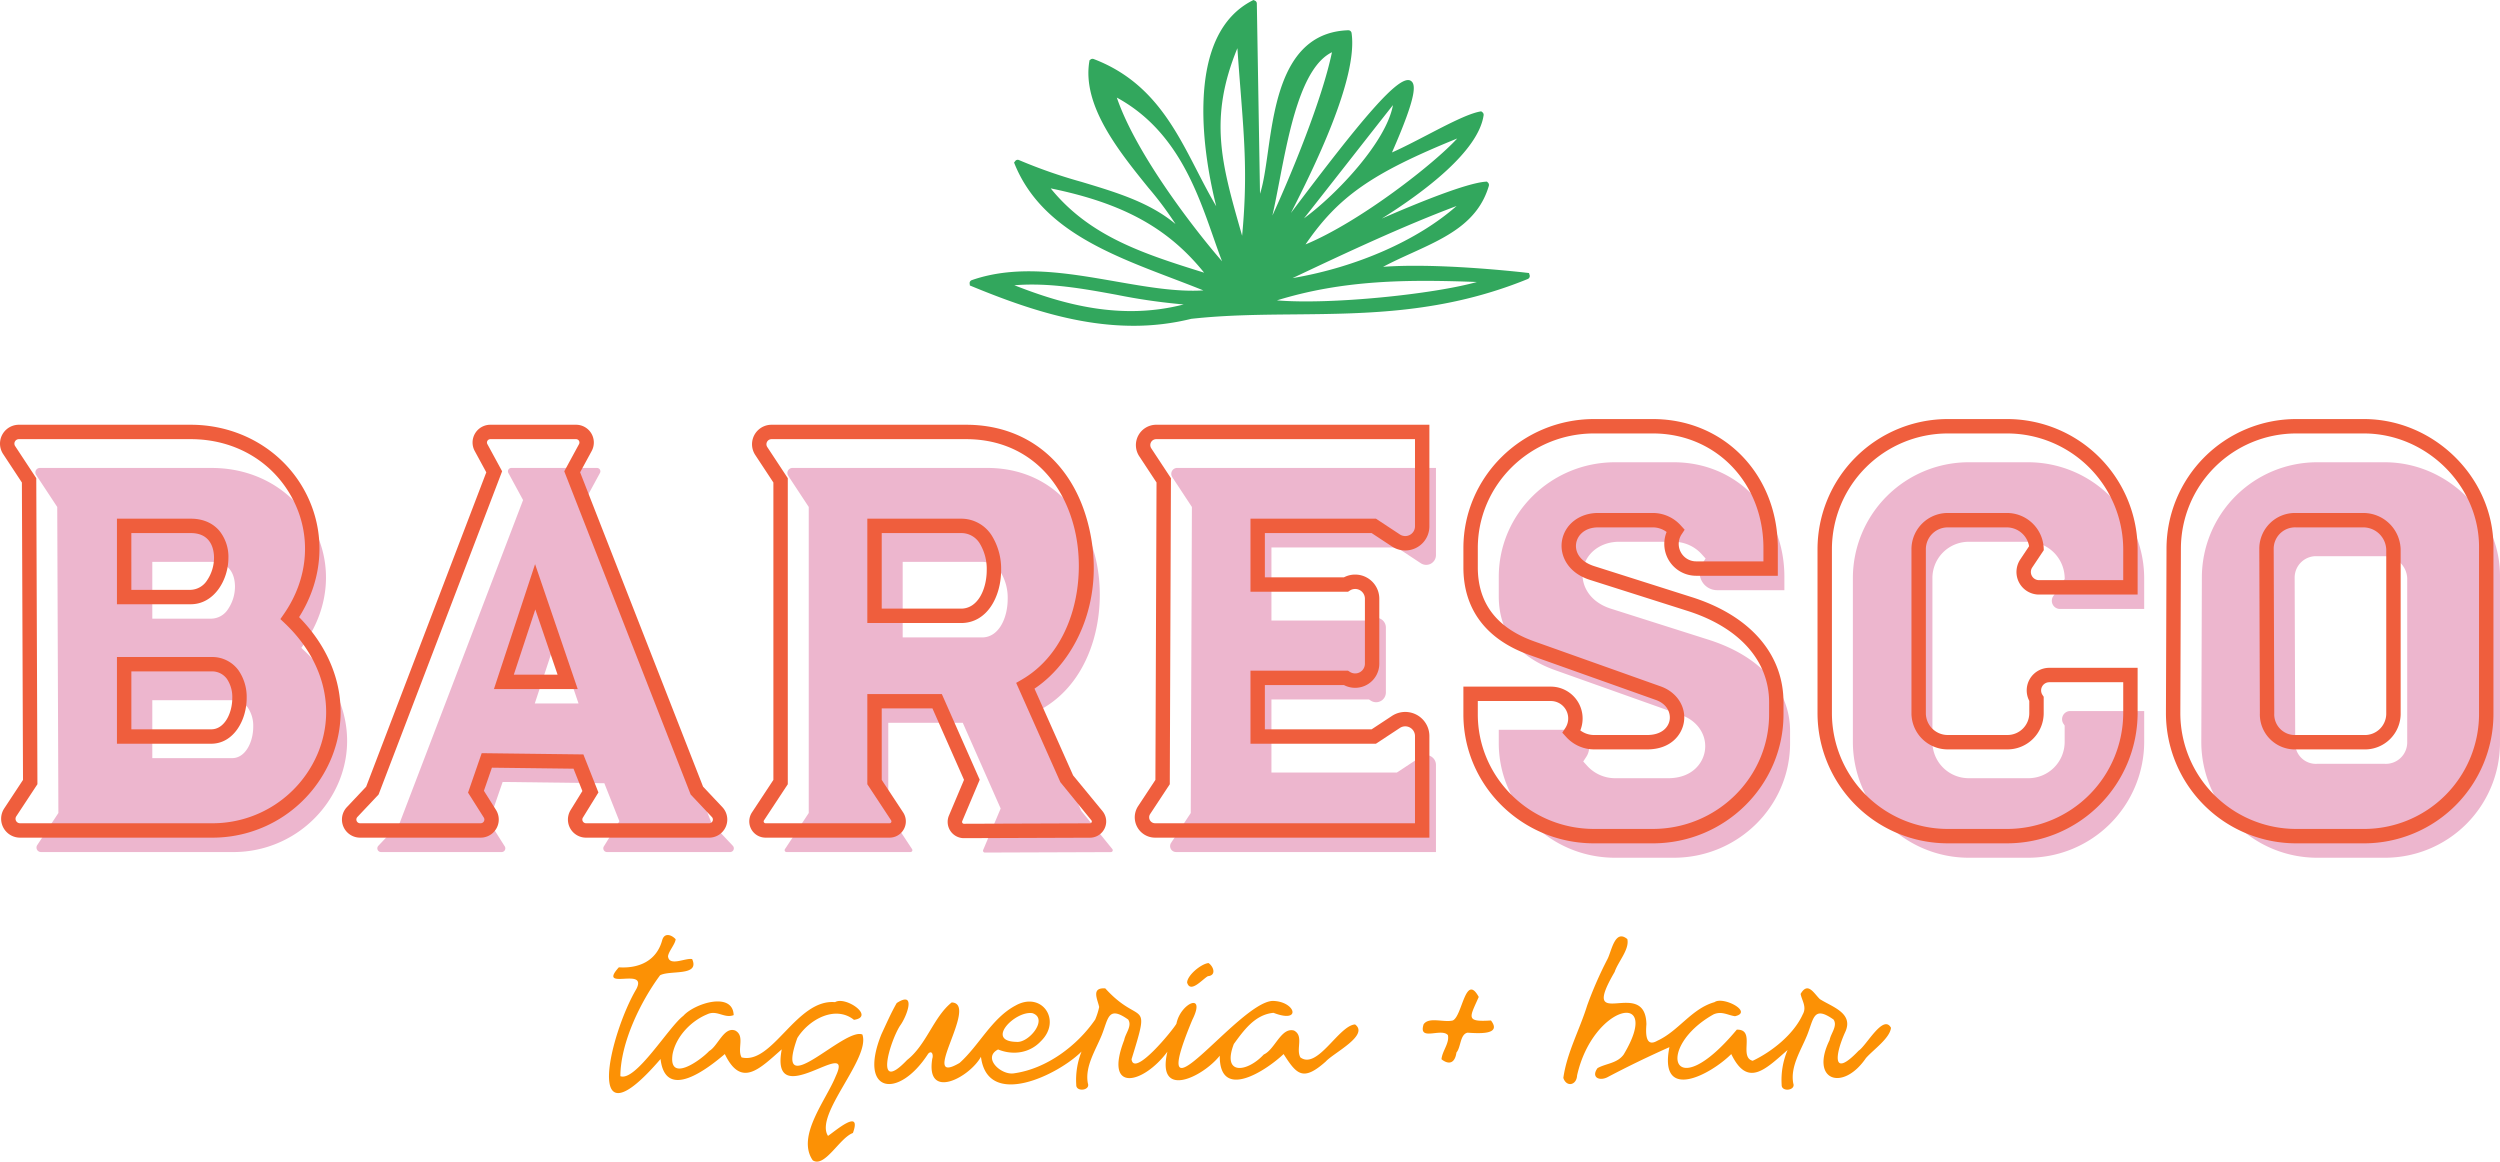
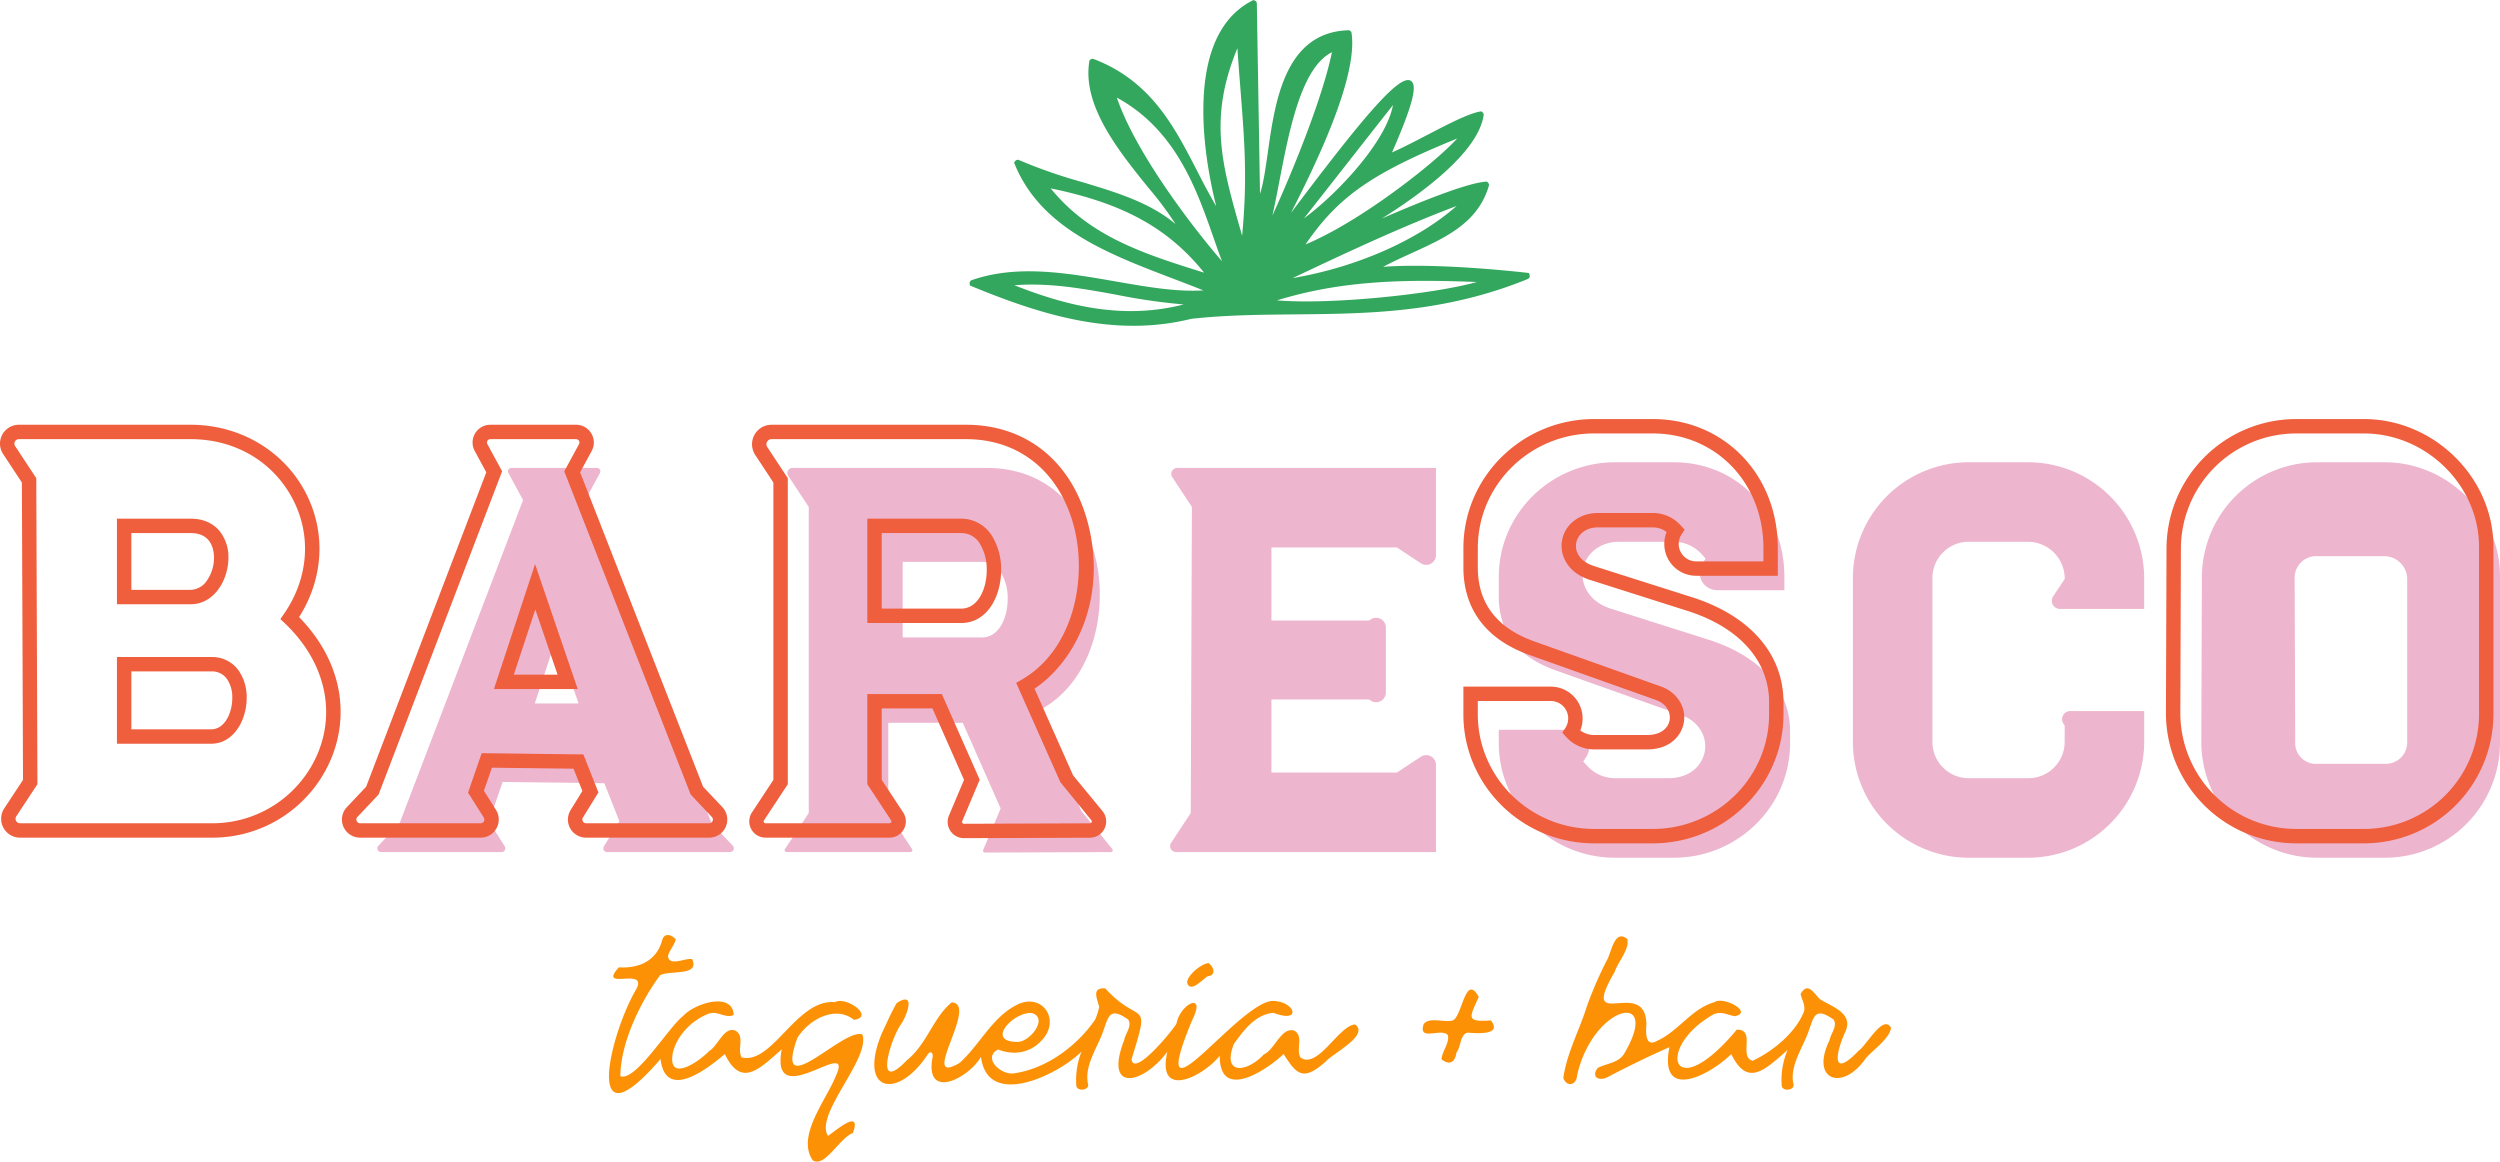
<svg xmlns="http://www.w3.org/2000/svg" id="Group_2" data-name="Group 2" width="832.408" height="386.772" viewBox="0 0 832.408 386.772">
  <defs>
    <clipPath id="clip-path">
      <rect id="Rectangle_1" data-name="Rectangle 1" width="832.408" height="386.772" fill="none" />
    </clipPath>
  </defs>
  <g id="Group_1" data-name="Group 1" clip-path="url(#clip-path)">
-     <path id="Path_1" data-name="Path 1" d="M96.548,147.279l-1.492-1.416,1.173-1.689c8.2-11.81,9.3-26.114,2.946-38.266C92.642,93.415,79.946,85.956,65.216,85.956H7.989a1.491,1.491,0,0,0-1.245,2.311l7.037,10.68.382,101.9L7.121,211.535a1.491,1.491,0,0,0,1.245,2.311H72.041a38.028,38.028,0,0,0,35.674-23.761c5.837-14.617,1.662-30.62-11.166-42.807M45.436,117.23h19.78c6.992,0,7.747,5.748,7.747,8.219a13.428,13.428,0,0,1-2.311,7.515,6.765,6.765,0,0,1-5.436,3.167H45.436Zm26.6,65.34h-26.6v-19.28h26.6a6.106,6.106,0,0,1,5.213,2.485,10.779,10.779,0,0,1,1.791,6.339c0,5.141-2.619,10.456-7,10.456" transform="translate(5.276 69.855)" fill="#edb6ce" />
    <path id="Path_2" data-name="Path 2" d="M187.684,211.767l-7.057-7.486-.172-.433L138.536,96.662l4.912-9.049a1.12,1.12,0,0,0-.984-1.657H113.92a1.119,1.119,0,0,0-.984,1.655l4.905,9.042L76.713,204.274l-7.064,7.494a1.234,1.234,0,0,0,.9,2.079H110.7a1.233,1.233,0,0,0,1.04-1.894l-5.244-8.293,4.543-13.149,33.857.421,5.014,12.66-5.173,8.375a1.235,1.235,0,0,0,1.051,1.882h40.994a1.234,1.234,0,0,0,.9-2.079m-65.942-47.394,7.155-21.718,7.414,21.718Z" transform="translate(56.324 69.855)" fill="#edb6ce" />
    <path id="Path_3" data-name="Path 3" d="M253.237,212.85,242.91,200.158,228.2,167.1l1.865-1.08c17.46-10.108,21.935-33.973,17.28-51.3-4.838-18.014-18.219-28.771-35.793-28.771H146.738a1.695,1.695,0,0,0-1.414,2.627l6.832,10.37v101.9l-7.925,12.031a.623.623,0,0,0,.518.966h41.295a.624.624,0,0,0,.52-.966l-7.927-12.031V170.819h24.807l12.613,28.532-5.826,13.8a.623.623,0,0,0,.576.865h0l41.947-.15a.623.623,0,0,0,.48-1.019m-43.392-70.464H183.433V117.231h26.413a7.163,7.163,0,0,1,6.247,3.495,16.391,16.391,0,0,1,2.306,8.792c0,6.4-2.938,12.868-8.552,12.868" transform="translate(117.127 69.854)" fill="#edb6ce" />
    <path id="Path_4" data-name="Path 4" d="M303.45,114.979a3.245,3.245,0,0,1-5.028,2.71l-7.969-5.253H248.673v24.319H281.16l.6-.388a3.245,3.245,0,0,1,5.016,2.717V160.72a3.247,3.247,0,0,1-5.016,2.717l-.6-.39H248.673v24.315h41.781l7.969-5.248a3.243,3.243,0,0,1,5.028,2.7v29.027H216.909a1.975,1.975,0,0,1-1.648-3.06l6.546-9.932.384-101.9-6.547-9.943a1.973,1.973,0,0,1,1.648-3.058H303.45Z" transform="translate(174.669 69.855)" fill="#edb6ce" />
    <path id="Path_5" data-name="Path 5" d="M372.3,178.425c0,21.045-17.376,38.166-38.739,38.166H314.036c-21.359,0-38.735-17.121-38.735-38.166V174h24.3a5.8,5.8,0,0,1,4.847,8.985l-1.021,1.555,1.253,1.376a12.55,12.55,0,0,0,9.357,4.195h17.628c7.876,0,11.511-4.8,12.227-8.909.9-5.152-2.237-10.106-7.631-12.047l-42.083-14.978c-12.524-4.43-18.875-12.725-18.875-24.656v-6.442c0-21.045,17.376-38.168,38.735-38.168h19.521c21,0,36.843,16.408,36.843,38.168V127.5H348a5.8,5.8,0,0,1-4.849-8.987l1.021-1.552-1.249-1.376a12.541,12.541,0,0,0-9.361-4.2H315.363c-6.254,0-11.215,3.87-12.06,9.413-.721,4.726,1.921,10.548,9.439,12.9l32.228,10.238c17.366,5.474,27.326,16.593,27.326,30.506Z" transform="translate(223.733 69.005)" fill="#edb6ce" />
    <path id="Path_6" data-name="Path 6" d="M437.341,133.758H409.313a2.723,2.723,0,0,1-2.266-4.234l3.841-5.761-.031-.774a12.264,12.264,0,0,0-12.252-11.6H378.895a12.079,12.079,0,0,0-12.065,12.063v54.591a12.079,12.079,0,0,0,12.065,12.065h19.9a12.078,12.078,0,0,0,12.065-12.065v-5.463l-.4-.6a2.724,2.724,0,0,1,2.266-4.236h24.618v10.3a38.686,38.686,0,0,1-38.735,38.547H378.895a38.592,38.592,0,0,1-38.549-38.547V123.455A38.592,38.592,0,0,1,378.895,84.91h19.711a38.685,38.685,0,0,1,38.735,38.545Z" transform="translate(276.594 69.005)" fill="#edb6ce" />
    <path id="Path_7" data-name="Path 7" d="M465.446,84.91H442.891a38.4,38.4,0,0,0-38.356,38.356l-.189,54.788a38.591,38.591,0,0,0,38.545,38.538h22.555A38.306,38.306,0,0,0,503.8,178.425V122.7c0-20.482-17.563-37.787-38.356-37.787m7.461,93.136a7.125,7.125,0,0,1-7.461,7.271H442.891a6.886,6.886,0,0,1-7.271-7.28l-.188-54.582a7.124,7.124,0,0,1,7.459-7.269h22.555a7.662,7.662,0,0,1,7.461,7.459Z" transform="translate(328.606 69.005)" fill="#edb6ce" />
    <path id="Path_8" data-name="Path 8" d="M58.6,108.287a13.859,13.859,0,0,0-2.949-8.9c-1.566-1.878-4.5-4.113-9.591-4.113H21.481v28.49H46.057c7.746,0,12.54-8.032,12.54-15.477m-32.322-8.219H46.057c6.99,0,7.746,5.748,7.746,8.219a13.428,13.428,0,0,1-2.311,7.515,6.763,6.763,0,0,1-5.434,3.165H26.276Z" transform="translate(17.457 77.428)" fill="#ef5e3d" />
    <path id="Path_9" data-name="Path 9" d="M52.88,120.685h-31.4v28.867h31.4c7.385,0,11.8-7.753,11.8-15.25a15.577,15.577,0,0,0-2.723-9.181,10.812,10.812,0,0,0-9.076-4.436m0,24.072h-26.6v-19.28h26.6a6.106,6.106,0,0,1,5.213,2.485,10.779,10.779,0,0,1,1.791,6.339c0,5.141-2.619,10.456-7,10.456" transform="translate(17.457 98.079)" fill="#ef5e3d" />
    <path id="Path_10" data-name="Path 10" d="M101.721,100.547c-7.267-13.9-21.906-22.526-38.208-22.526H6.287a6.284,6.284,0,0,0-5.248,9.743l6.25,9.488.372,99.025-6.245,9.479A6.286,6.286,0,0,0,6.664,215.5H70.338a42.8,42.8,0,0,0,40.126-26.777c6.363-15.941,2.288-33.241-10.878-46.646,8.2-12.964,9.031-28.349,2.135-41.53m4.291,86.4a38.028,38.028,0,0,1-35.674,23.761H6.664a1.492,1.492,0,0,1-1.245-2.311l7.042-10.688-.382-101.9L5.041,85.127a1.491,1.491,0,0,1,1.245-2.311H63.513c14.73,0,27.424,7.459,33.959,19.952,6.355,12.152,5.255,26.456-2.946,38.266l-1.173,1.689,1.492,1.416c12.828,12.185,17,28.189,11.166,42.807" transform="translate(0 63.406)" fill="#ef5e3d" />
    <path id="Path_11" data-name="Path 11" d="M90.728,145.218H118.62l-14.193-41.592Zm21.192-4.795H97.352l7.155-21.718Z" transform="translate(73.733 84.215)" fill="#ef5e3d" />
    <path id="Path_12" data-name="Path 12" d="M183.054,198.53,142.114,93.853l3.852-7.091a5.918,5.918,0,0,0-5.2-8.741H112.223a5.915,5.915,0,0,0-5.2,8.739l3.852,7.1-40,104.675-6.415,6.8A6.028,6.028,0,0,0,68.849,215.5H109a6.029,6.029,0,0,0,5.094-9.252l-4.01-6.343,2.659-7.7,27.181.337,2.946,7.432-3.91,6.33a6.028,6.028,0,0,0,5.128,9.2h41a6.029,6.029,0,0,0,4.387-10.164Zm3.167,11.433a1.2,1.2,0,0,1-1.133.745h-41a1.236,1.236,0,0,1-1.05-1.883l5.173-8.375L143.2,187.79l-33.857-.419L104.8,200.52l5.244,8.293A1.233,1.233,0,0,1,109,210.708H68.849a1.236,1.236,0,0,1-.9-2.081l7.066-7.492L116.144,93.512l-4.907-9.04a1.121,1.121,0,0,1,.986-1.657h28.543a1.122,1.122,0,0,1,.986,1.659l-4.914,9.049,41.92,107.186.17.433,7.059,7.486a1.2,1.2,0,0,1,.234,1.334" transform="translate(51.042 63.406)" fill="#ef5e3d" />
    <path id="Path_13" data-name="Path 13" d="M245.457,194.772,232.6,165.887c14.019-9.353,24.314-30.823,17.672-55.544-5.436-20.239-20.547-32.322-40.425-32.322H145.034a6.49,6.49,0,0,0-5.416,10.059l6.042,9.169v99.025L138.525,207.1a5.417,5.417,0,0,0,4.523,8.4h41.295a5.417,5.417,0,0,0,4.523-8.4l-7.135-10.829v-23.8h16.889l10.515,23.782-5.021,11.893a5.418,5.418,0,0,0,4.992,7.526h.018l41.949-.152a5.417,5.417,0,0,0,4.166-8.857Zm6.159,15.6a.586.586,0,0,1-.562.359l-41.947.15h0a.625.625,0,0,1-.576-.865l5.826-13.8-12.613-28.533H176.936v30.033l7.927,12.031a.623.623,0,0,1-.52.964H143.048a.623.623,0,0,1-.52-.964l7.927-12.031V95.811l-6.834-10.369a1.7,1.7,0,0,1,1.414-2.627h64.814c17.574,0,30.955,10.755,35.793,28.771,4.655,17.322.178,41.188-17.28,51.3l-1.865,1.079,14.712,33.056,10.327,12.692a.588.588,0,0,1,.082.66" transform="translate(111.85 63.406)" fill="#ef5e3d" />
    <path id="Path_14" data-name="Path 14" d="M190.521,95.274H159.314v34.744h31.207c8.762,0,13.345-8.886,13.345-17.663a20.959,20.959,0,0,0-3.1-11.433,12.011,12.011,0,0,0-10.247-5.648m0,29.949H164.109V100.069h26.413a7.163,7.163,0,0,1,6.246,3.495,16.39,16.39,0,0,1,2.306,8.792c0,6.4-2.938,12.868-8.552,12.868" transform="translate(129.472 77.428)" fill="#ef5e3d" />
-     <path id="Path_15" data-name="Path 15" d="M209.629,81.579a6.763,6.763,0,0,0,.306,6.934l5.752,8.732-.373,99.025-5.759,8.741a6.768,6.768,0,0,0,5.65,10.49h91.336V181.681a8.037,8.037,0,0,0-12.459-6.711l-6.77,4.459h-35.55V164.7H278.1a8.039,8.039,0,0,0,11.764-7.122V135.944a8.038,8.038,0,0,0-11.764-7.122H251.761v-14.73h35.55l6.77,4.459a8.037,8.037,0,0,0,12.459-6.711V78.021H215.588a6.762,6.762,0,0,0-5.958,3.558m92.117,30.261a3.245,3.245,0,0,1-5.028,2.708l-7.969-5.251H246.969v24.319h32.487l.6-.39a3.245,3.245,0,0,1,5.016,2.717V157.58a3.245,3.245,0,0,1-5.016,2.717l-.6-.39H246.969v24.317h41.781l7.969-5.25a3.243,3.243,0,0,1,5.028,2.706v29.027H215.205a1.976,1.976,0,0,1-1.648-3.06l6.546-9.932.384-101.9-6.547-9.943a1.973,1.973,0,0,1,1.648-3.058h86.159Z" transform="translate(169.394 63.406)" fill="#ef5e3d" />
    <path id="Path_16" data-name="Path 16" d="M344.715,136.228,312.48,125.986c-5.135-1.6-6.538-4.978-6.138-7.6.406-2.659,2.826-5.342,7.32-5.342h18.194a7.672,7.672,0,0,1,4.61,1.534,10.607,10.607,0,0,0,9.828,14.578h27.2v-9.219c0-24.493-17.9-42.962-41.637-42.962H312.335c-24,0-43.53,19.272-43.53,42.962v6.442c0,13.979,7.631,24.069,22.066,29.175l42.072,14.973c3.7,1.332,4.94,4.329,4.524,6.709s-2.608,4.94-7.5,4.94H312.335a7.671,7.671,0,0,1-4.606-1.535,10.607,10.607,0,0,0-9.83-14.576H268.8v9.219c0,23.69,19.528,42.961,43.53,42.961h19.521c24.005,0,43.533-19.271,43.533-42.961V171.3c0-16.147-11.182-28.932-30.674-35.075m25.88,39.056c0,21.045-17.376,38.166-38.739,38.166H312.335c-21.359,0-38.735-17.121-38.735-38.166v-4.425h24.3a5.8,5.8,0,0,1,4.847,8.985l-1.021,1.555,1.253,1.376a12.549,12.549,0,0,0,9.357,4.195h17.628c7.876,0,11.511-4.8,12.227-8.909.9-5.152-2.237-10.106-7.631-12.047l-42.083-14.978c-12.524-4.43-18.875-12.725-18.875-24.656v-6.442c0-21.045,17.376-38.168,38.735-38.168h19.521c21,0,36.843,16.408,36.843,38.168v4.425h-22.4a5.8,5.8,0,0,1-4.849-8.987l1.021-1.552-1.249-1.376a12.541,12.541,0,0,0-9.361-4.2H313.662c-6.254,0-11.215,3.87-12.06,9.413-.721,4.726,1.921,10.548,9.439,12.9L343.268,140.8c17.365,5.474,27.326,16.593,27.326,30.506Z" transform="translate(218.454 62.556)" fill="#ef5e3d" />
-     <path id="Path_17" data-name="Path 17" d="M396.905,76.976H377.194a43.39,43.39,0,0,0-43.343,43.338V174.9a43.392,43.392,0,0,0,43.343,43.339h19.711a43.485,43.485,0,0,0,43.53-43.339v-15.1H411.022a7.521,7.521,0,0,0-6.658,11.012V174.9a7.278,7.278,0,0,1-7.271,7.271h-19.9a7.279,7.279,0,0,1-7.271-7.271V120.314a7.278,7.278,0,0,1,7.271-7.269h19.711a7.572,7.572,0,0,1,7.394,6.263l-2.942,4.416a7.519,7.519,0,0,0,6.256,11.688h32.822v-15.1a43.484,43.484,0,0,0-43.53-43.338m38.735,53.641H407.613a2.723,2.723,0,0,1-2.266-4.234l3.841-5.761-.031-.774a12.264,12.264,0,0,0-12.252-11.6H377.194a12.079,12.079,0,0,0-12.065,12.063V174.9a12.079,12.079,0,0,0,12.065,12.065h19.9A12.078,12.078,0,0,0,409.159,174.9v-5.463l-.4-.6a2.724,2.724,0,0,1,2.266-4.236H435.64v10.3a38.686,38.686,0,0,1-38.735,38.547H377.194A38.592,38.592,0,0,1,338.646,174.9V120.314a38.592,38.592,0,0,1,38.549-38.545h19.711a38.685,38.685,0,0,1,38.735,38.545Z" transform="translate(271.316 62.557)" fill="#ef5e3d" />
    <path id="Path_18" data-name="Path 18" d="M463.747,76.975H441.191a43.2,43.2,0,0,0-43.151,43.142l-.19,54.779v.009a43.39,43.39,0,0,0,43.341,43.339h22.555A43.1,43.1,0,0,0,506.9,175.284V119.557c0-23.081-19.76-42.582-43.151-42.582M502.1,175.284a38.3,38.3,0,0,1-38.356,38.166H441.191a38.591,38.591,0,0,1-38.547-38.538l.19-54.787A38.4,38.4,0,0,1,441.191,81.77h22.555c20.792,0,38.356,17.3,38.356,37.787Z" transform="translate(323.327 62.556)" fill="#ef5e3d" />
-     <path id="Path_19" data-name="Path 19" d="M449.807,94.229H427.252A11.894,11.894,0,0,0,415,106.3l.187,54.582a11.671,11.671,0,0,0,12.065,12.065h22.555a11.9,11.9,0,0,0,12.257-12.065v-54.4a12.431,12.431,0,0,0-12.257-12.254m7.463,66.654a7.126,7.126,0,0,1-7.463,7.271H427.252a6.885,6.885,0,0,1-7.269-7.28l-.189-54.582a7.124,7.124,0,0,1,7.457-7.269h22.555a7.663,7.663,0,0,1,7.463,7.459Z" transform="translate(337.264 76.578)" fill="#ef5e3d" />
    <path id="Path_20" data-name="Path 20" d="M196.233,204.873c2.811,7.947-16.077,26.645-11.442,33.756,2.409-1.615,11.358-9.431,8.289-.964-4.445,1.619-9.386,11.692-13.37,9.1-5.549-8.048,4.477-20.048,7.673-28.066,6.547-14.019-22.122,12.95-18-8.888-7.45,6.529-13.461,12.957-18.955,1.566-5.645,4.8-19.731,15.843-21.4,1.655-26.1,30.353-16.974-8.166-8.083-23.259,4.039-7.653-13.118.845-5.8-7.273,6.725.44,12.589-2.175,14.438-9.051.781-2.694,3.223-1.7,4.476-.3-.16,1.686-2.333,3.966-2.543,5.692.41,3.5,5.781.459,8.032.917,2.645,5.821-7.32,3.609-10.673,5.387-6.567,8.868-13.169,22.528-13.225,33.605,5.121,1.9,16.133-16.477,20.949-20.079,3.712-4.176,16.492-8.2,16.778-.256-3.107,1.22-5.541-1.851-8.848-.254-5.389,2.217-10.343,7.4-11.489,13.218-1.477,9.687,9.014,2.346,12.2-1.019,2.915-1.675,4.885-8.193,8.645-6.812,3.372,1.784.546,6.183,2.135,8.947,10.32,2.521,18.236-19.539,31.111-18.4,3.547-2.114,13.419,4.847,6.3,5.895-6.194-4.954-14.982-.185-18.861,6.051-8.088,22.591,15.616-3.714,21.658-1.169m108.13-17.286c1.1,3.723,5.159-1.187,6.915-2.135,2.953-.259,1.834-3.321.2-4.372-2.556.3-7.089,4.131-7.118,6.508m55.923,13.929c-5.429.368-12.531,15.169-18.2,10.983-1.586-2.766,1.236-7.166-2.134-8.947-4.3-1.18-6.35,6.328-10.068,7.979-5.511,5.951-14.021,7.08-9.964-3.508,3.281-4.5,7.05-9.818,13.22-10.37,9.549,3.712,7.289-3.868-.306-3.966-11.53.45-43.06,45.536-26.739,6.3,4.726-9.45-3.95-5.547-5.288,1.273-.97,1.872-14.159,18.1-14.946,11.844,6.518-21.056,2.918-10.729-8.748-23.588-4.8-.332-2.583,3.616-2.028,6.2a22.7,22.7,0,0,1-1.325,4.169c-5.978,8.717-16.175,16.367-26.944,17.895-4.305.821-10.764-5.155-5.389-7.932,4.921,2.007,10.5,1.254,14.235-2.744,7.12-6.917.31-16.843-8.491-11.842-7.847,4.175-12.022,13.209-18.555,19.062-14.054,8.286,6.66-19.811-2.641-20.132-6.015,4.8-8.4,14.117-14.85,19.164-11.023,11.6-5.752-6.123-2.335-11.436,2.211-2.973,5.565-11.871-1.12-7.526-1.882,3.266-3.488,6.972-5.083,10.372-7.9,19.546,5.579,21.975,15.556,6.508,1.247-1.332,1.793.421,1.372,1.628-2.3,14.054,12.346,6.332,16.205-.616,2.2,17.585,25.853,5.929,33.493-1.747a25.559,25.559,0,0,0-1.758,11.108c-.076,2.447,4.756,1.88,3.865-.509-1.053-5.545,2.52-10.94,4.573-15.964,2.279-5.6,2.052-10.086,8.848-5.286,1.392,2.134-.914,4.572-1.323,6.814-6.874,17.764,6.312,14.757,14.38,3.894-3.749,16.039,11.77,8.44,17.434,1.33-.1,15.274,15.564,4.854,21.257-.549,4.385,6.834,6.459,9.214,14.034,2.491,2.6-2.889,14.6-8.752,9.761-12.353m45.246-1.321c-8.6.564-7.077-.993-4.066-7.829-4.457-8.184-5.463,6.44-8.643,7.829-2.967.765-7.934-1.309-9.711,1.271-1.891,5.9,5.875,1.06,8.083,3.611.584,2.657-1.905,5.295-2.134,8.032,2.663,2.114,4.53,1.073,4.979-2.239,1.517-1.762,1.169-6.014,3.662-6.607,3.252.194,11.674.93,7.829-4.068m133.2,2.442c-2.561-4.729-8.177,5.942-10.778,7.624-9.167,9.605-7.735.885-4.423-6.3,2.815-6.252-4.459-8.289-8.492-10.88-2.077-2.021-3.981-5.886-6.4-1.729.415,2.235,2.132,4.314.711,6.814-2.969,6.62-10.256,12.421-16.671,15.455-4.764-1.245,1.182-10.524-5.289-10.372-21.743,26.043-27.321,5.859-7.727-5.085,2.712-1.189,4.7.274,7.12.613,6.214-1.369-3.924-6.752-6.814-4.679-7.678,2.175-11.924,9.605-19.064,12.863-4.122,2.395-3.8-3.014-3.609-5.543-.346-16.137-22.767,3.471-10.575-17.385,1.129-3.4,5-7.51,4.22-10.932-4.195-3.5-5.248,4.151-6.662,6.763a128.406,128.406,0,0,0-6.711,15.352c-2.5,8.074-6.723,15.631-7.932,24.1,1,3.147,4.4,2.527,4.577-.812,5.3-23.685,28.615-28.827,15.509-6.964-2.163,2.98-5.9,2.94-8.7,4.523-2.208,3.042.551,4.39,3.256,3.051,6.866-3.624,13.512-6.841,20.677-10.033-3.616,18.281,13.508,9.328,20.6,2.306,5.436,11.255,11.317,5.121,18.75-1.36a25.545,25.545,0,0,0-1.974,11.63c-.074,2.447,4.756,1.88,3.865-.509-1.051-5.545,2.52-10.94,4.575-15.964,2.279-5.6,2.048-10.084,8.846-5.286,1.392,2.134-.912,4.572-1.323,6.814-6.634,13.49,4.408,17.284,12.1,6,2.48-2.81,7.963-6.595,8.338-10.064m-285.864-4.882c5.438,1.824-1.186,10.03-5.337,9.556-10.512-.2-.393-10.47,5.337-9.556" transform="translate(90.909 139.584)" fill="#fc9105" />
    <path id="Path_21" data-name="Path 21" d="M364.363,90.905l-.694-.078c-5.184-.591-30.5-3.286-47.895-1.981,3.118-1.657,6.346-3.129,9.495-4.559,11.362-5.173,22.1-10.06,25.718-22.4a1.106,1.106,0,0,0-.2-1l-.439-.426-.469.036c-6.4.508-22.093,6.852-34.541,12.279,14.012-8.8,32.146-22.347,33.908-34.394a1.089,1.089,0,0,0-.319-.943l-.484-.375-.459.087c-3.984.752-10.633,4.211-17.674,7.871-4,2.079-8.121,4.22-11.572,5.739,8.429-19.182,7.983-22.842,6.208-23.886-3.881-2.289-16.838,13.483-39.375,43.4-.161.216-.321.426-.477.634,7.394-14.518,22.4-44.7,20.193-59.9a1.092,1.092,0,0,0-1.075-.937h-.04c-21.109.711-24.375,23.757-26.757,40.586-.776,5.478-1.474,10.4-2.619,13.856l-1.057-63.35a1.066,1.066,0,0,0-.529-.9l-.6-.261-.442.227C261.953,5.513,256.5,16.913,255.973,34.107c-.41,13.271,2.248,26.6,4.247,34.57-2.3-3.892-4.392-7.947-6.428-11.9-7.563-14.69-15.382-29.878-34.372-37.122a1.1,1.1,0,0,0-.93.074l-.459.341-.071.422C215.55,35.2,227.817,50.37,237.674,62.559a113.478,113.478,0,0,1,8.989,12.04c-8.589-7.207-19.671-10.541-31.334-14.048a168.931,168.931,0,0,1-20.761-7.243,1.058,1.058,0,0,0-1.182.2l-.482.618.23.566c8.706,21.288,30.932,29.766,52.426,37.965,3.421,1.305,6.932,2.645,10.378,4.03-8.949.562-18.846-1.169-29.253-2.985-16.091-2.806-32.732-5.712-47.862-.426a1.073,1.073,0,0,0-.721.988l.089.794.576.234c17.05,7.035,35.132,13.182,53.886,13.182a79.53,79.53,0,0,0,19.253-2.317c11.494-1.263,22.669-1.369,34.5-1.477,24.468-.227,49.771-.46,77.543-11.782a1.082,1.082,0,0,0,.66-1.153Zm-17.347,2.987c-14.4,4.055-48.671,7.619-66.584,6.118,22.184-6.847,43.466-6.992,66.584-6.118M289.444,72.7c3.83-4.853,8.922-11.349,14.014-17.842,5.837-7.45,11.676-14.9,15.6-19.854C316.9,47,300.746,64.391,289.444,72.7m51.016-26.592c-7.57,8.309-32.269,27.694-50.51,35.277,10.94-15.959,22.088-23.717,50.51-35.277m-.208,22.477c-13.039,11.482-33.312,20.389-54.629,24.018,17.967-8.489,36.471-17.188,54.629-24.018m-41.5-51.2c-3.266,15.759-13.566,40.753-19.831,54.375.767-3.355,1.5-7.164,2.28-11.2,3.288-17.079,7.352-38.184,17.55-43.171m-71.634,15.1c19.626,10.7,26.556,30.511,32.15,46.506.981,2.8,1.927,5.509,2.891,8-7.936-9.063-28.4-35.048-35.041-54.507m29.066,58.3C235.753,84.429,218.028,78.67,205.1,62.725c24.042,4.92,39.114,13.185,51.083,28.059M268.838,78.5l-.45-1.582c-6.4-22.454-10.708-37.57-1.124-60.872.355,5.148.716,9.781,1.053,14.083,1.369,17.541,2.3,29.491.52,48.371M249.377,101.37c-20.741,5.353-39.944.083-56.374-6.393,11.6-.93,22.967,1.147,33.986,3.163a200.546,200.546,0,0,0,22.388,3.23" transform="translate(144.741 0.001)" fill="#32a75d" />
  </g>
</svg>